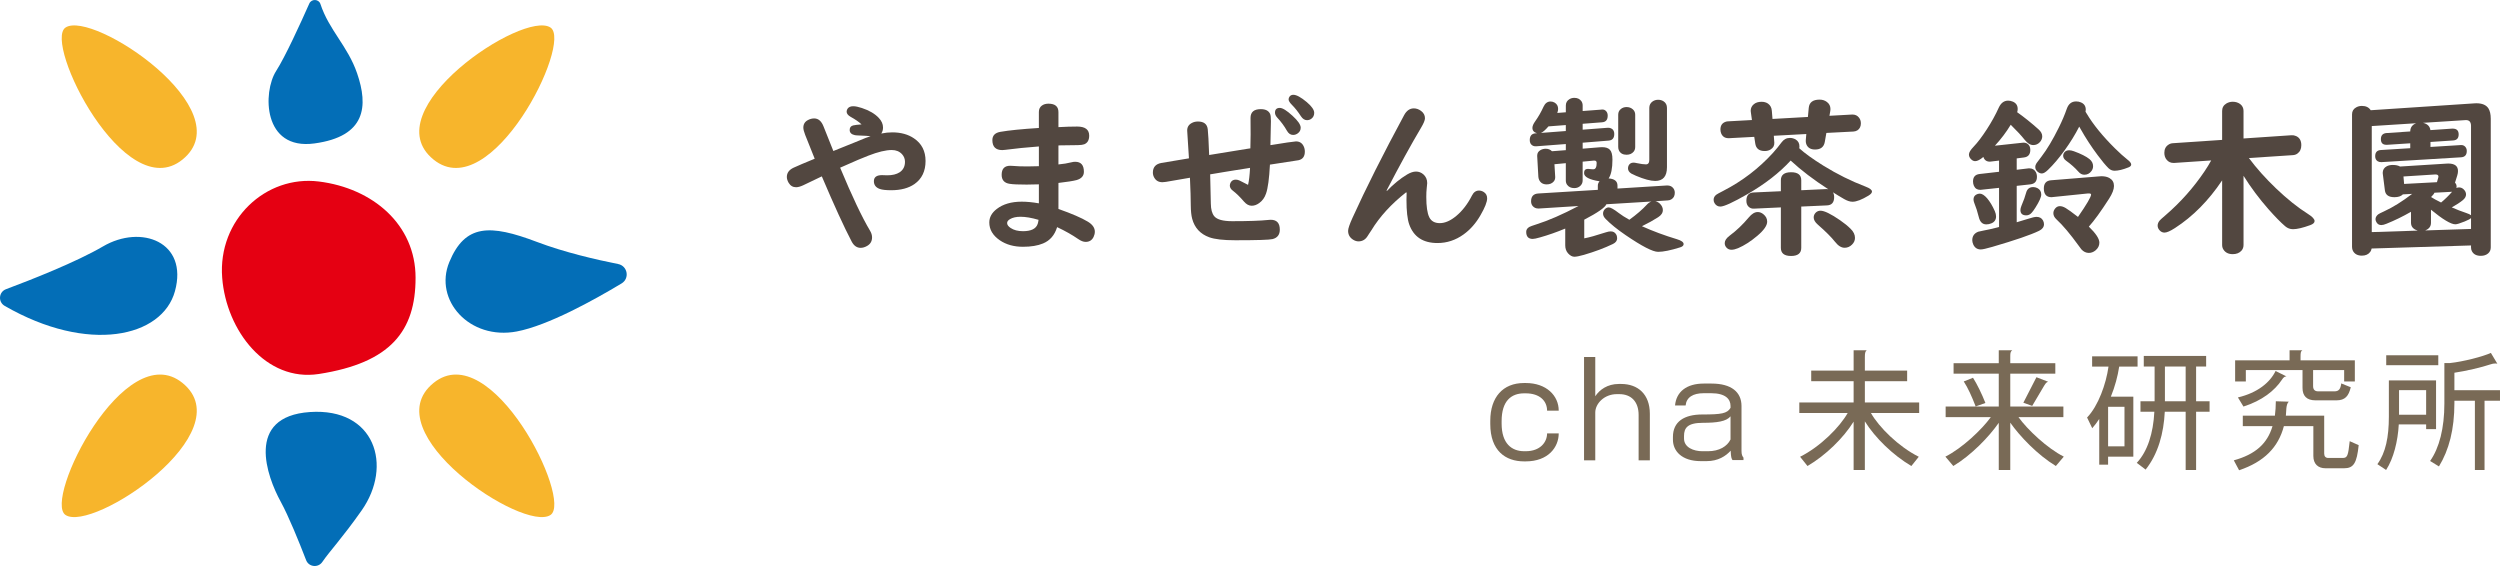
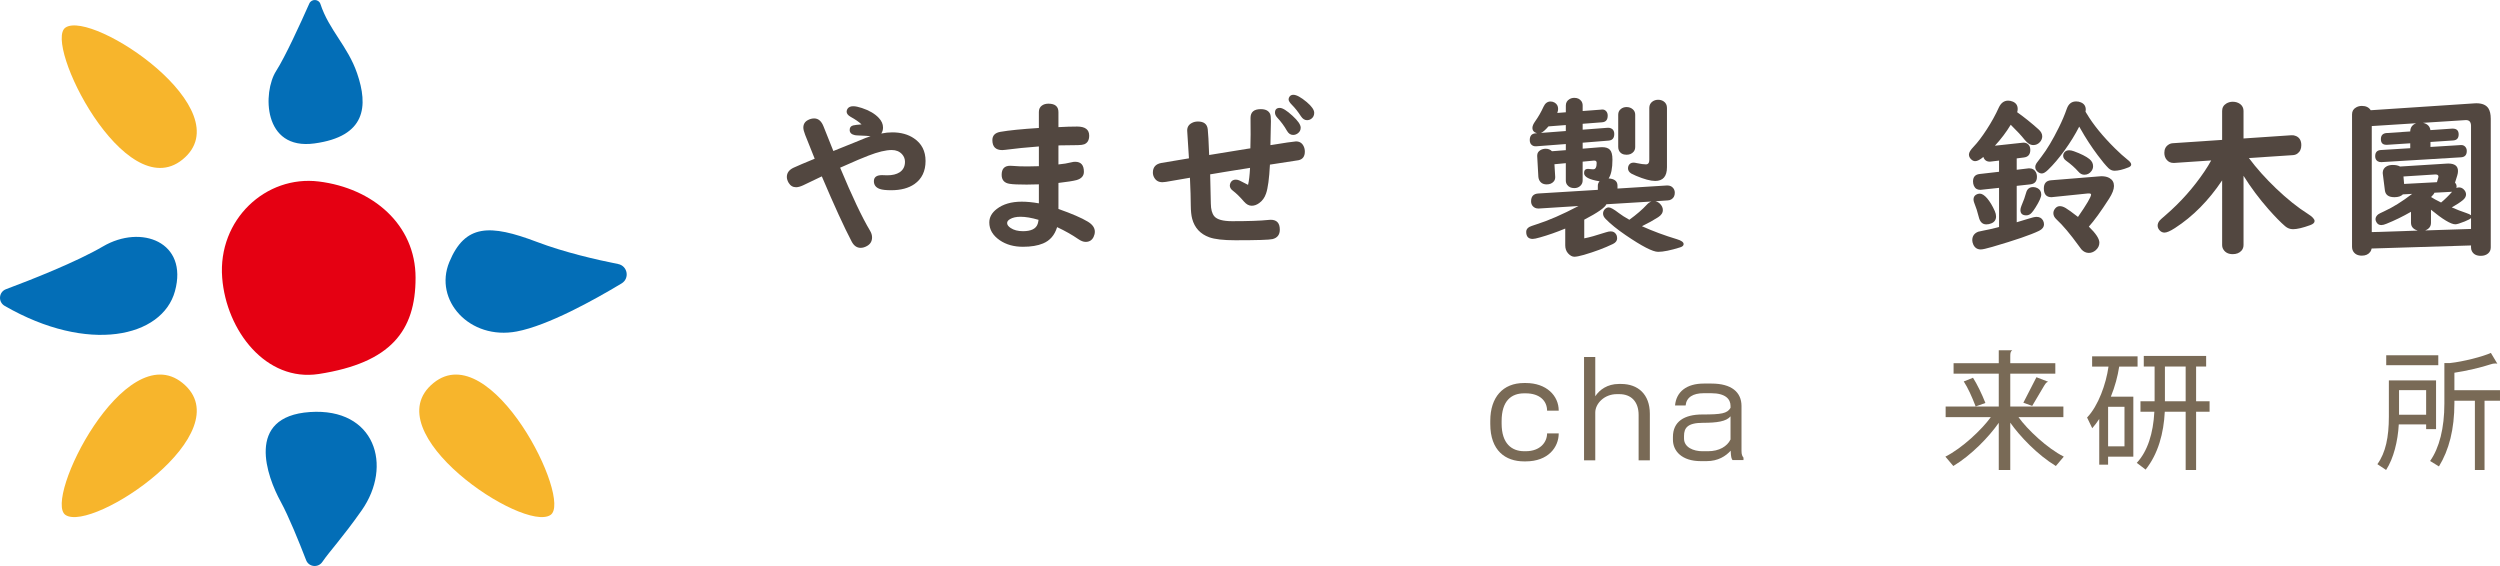
<svg xmlns="http://www.w3.org/2000/svg" version="1.1" id="レイヤー_1" x="0px" y="0px" width="265.016px" height="60px" viewBox="0 0 265.016 60" enable-background="new 0 0 265.016 60" xml:space="preserve">
  <g>
    <g>
      <g>
        <path fill="#E50012" d="M44.053,29.443c0,5.635-2.622,9.016-10.25,10.202c-5.593,0.87-9.816-4.585-10.25-10.202     c-0.477-6.168,4.633-10.9,10.25-10.202C39.523,19.953,44.053,23.809,44.053,29.443z" />
        <path fill="#036EB7" d="M33.968,0.426c-0.179-0.545-0.948-0.573-1.181-0.048c-0.951,2.145-2.555,5.648-3.514,7.145     c-1.43,2.23-1.43,8.426,4.053,7.683c5.483-0.743,5.721-3.965,4.529-7.435C36.863,4.883,34.88,3.197,33.968,0.426z" />
        <path fill="#036EB7" d="M34.169,59.569c-0.444,0.651-1.436,0.545-1.719-0.19c-0.754-1.953-1.853-4.664-2.7-6.21     c-1.43-2.61-3.814-9.016,3.099-9.49c6.913-0.475,8.82,5.694,5.482,10.438C36.277,57.039,34.945,58.432,34.169,59.569z" />
        <path fill="#036EB7" d="M0.493,32.423c-0.718-0.415-0.635-1.475,0.143-1.766c2.641-0.988,7.451-2.877,10.282-4.535     c4.052-2.373,9.058-0.475,7.628,4.745C17.203,35.769,9.342,37.531,0.493,32.423z" />
        <path fill="#036EB7" d="M65.89,30.047c0.88-0.53,0.647-1.857-0.362-2.058c-2.331-0.463-5.706-1.243-8.602-2.341     c-5.006-1.898-7.628-1.898-9.297,2.135c-1.668,4.034,2.146,8.303,7.151,7.355C58.091,34.51,62.968,31.806,65.89,30.047z" />
        <path fill="#F7B52C" d="M6.948,2.918C4.56,4.503,13.226,21.877,19.344,16.916C25.78,11.697,9.809,1.02,6.948,2.918z" />
-         <path fill="#F7B52C" d="M58.355,2.918c2.389,1.585-6.278,18.959-12.396,13.998C39.523,11.697,55.495,1.02,58.355,2.918z" />
        <path fill="#F7B52C" d="M6.948,54.592c-2.389-1.584,6.277-18.959,12.396-13.998C25.78,45.814,9.809,56.49,6.948,54.592z" />
        <path fill="#F7B52C" d="M58.355,54.592c2.389-1.584-6.278-18.959-12.396-13.998C39.523,45.814,55.495,56.49,58.355,54.592z" />
      </g>
    </g>
  </g>
  <g>
    <path fill="#524740" d="M91.33,13.187c-0.27-0.258-0.659-0.527-1.169-0.809c-0.275-0.158-0.413-0.34-0.413-0.545   c0-0.123,0.041-0.237,0.123-0.343c0.123-0.152,0.316-0.229,0.58-0.229c0.229,0,0.53,0.062,0.905,0.185   c0.785,0.258,1.386,0.609,1.802,1.055c0.299,0.316,0.448,0.656,0.448,1.02c0,0.24-0.062,0.451-0.185,0.633   c0.398-0.082,0.785-0.123,1.16-0.123c0.914,0,1.682,0.211,2.303,0.633c0.82,0.551,1.23,1.351,1.23,2.399   c0,1.078-0.39,1.893-1.169,2.443c-0.627,0.439-1.45,0.659-2.47,0.659c-0.551,0-0.952-0.044-1.204-0.132   c-0.422-0.146-0.633-0.422-0.633-0.826c0-0.428,0.287-0.642,0.861-0.642l0.554,0.018c0.545,0,0.981-0.105,1.31-0.316   c0.381-0.252,0.571-0.624,0.571-1.116c0-0.305-0.103-0.571-0.308-0.8c-0.275-0.299-0.639-0.448-1.09-0.448   c-0.633,0-1.462,0.199-2.487,0.598c-0.563,0.211-1.471,0.598-2.725,1.16l-0.264,0.114c1.266,3.035,2.323,5.265,3.173,6.688   c0.141,0.234,0.211,0.469,0.211,0.703c0,0.404-0.176,0.706-0.527,0.905c-0.234,0.135-0.463,0.202-0.686,0.202   c-0.398,0-0.715-0.223-0.949-0.668c-0.791-1.506-1.846-3.809-3.164-6.908l-0.149,0.07c-0.996,0.475-1.608,0.768-1.837,0.879   c-0.299,0.135-0.545,0.202-0.738,0.202c-0.34,0-0.604-0.155-0.791-0.466c-0.129-0.223-0.193-0.431-0.193-0.624   c0-0.434,0.24-0.762,0.721-0.984c0.457-0.211,1.201-0.527,2.232-0.949c-0.404-0.99-0.741-1.834-1.011-2.531   c-0.129-0.334-0.193-0.589-0.193-0.765c0-0.369,0.167-0.639,0.501-0.809c0.211-0.111,0.428-0.167,0.65-0.167   c0.445,0,0.779,0.293,1.002,0.879c0.363,0.932,0.706,1.79,1.028,2.575c0.621-0.252,1.356-0.548,2.206-0.888   c0.299-0.123,0.521-0.214,0.668-0.272c0.369-0.164,0.727-0.299,1.072-0.404c-0.258-0.035-0.586-0.059-0.984-0.07   c-0.375-0.012-0.598-0.026-0.668-0.044c-0.375-0.076-0.563-0.261-0.563-0.554c0-0.264,0.126-0.425,0.378-0.483   C90.626,13.251,90.919,13.216,91.33,13.187z" />
    <path fill="#524740" d="M110.127,13.565v-1.696c0-0.293,0.103-0.516,0.308-0.668c0.188-0.141,0.422-0.211,0.703-0.211   c0.709,0,1.063,0.299,1.063,0.896v1.591c0.727-0.041,1.389-0.062,1.986-0.062c0.85,0,1.274,0.322,1.274,0.967   c0,0.469-0.176,0.773-0.527,0.914c-0.141,0.053-0.357,0.082-0.65,0.088c-0.545,0.006-1.172,0.015-1.881,0.026l-0.202,0.009v2.013   c0.51-0.047,0.973-0.123,1.389-0.229c0.129-0.035,0.258-0.053,0.387-0.053c0.615,0,0.923,0.352,0.923,1.055   c0,0.445-0.264,0.741-0.791,0.888c-0.357,0.094-0.993,0.193-1.907,0.299v2.76c1.418,0.498,2.461,0.949,3.129,1.354   c0.486,0.299,0.729,0.65,0.729,1.055c0,0.182-0.044,0.366-0.132,0.554c-0.17,0.352-0.451,0.527-0.844,0.527   c-0.234,0-0.495-0.1-0.782-0.299c-0.645-0.445-1.392-0.867-2.241-1.266c-0.258,0.85-0.756,1.427-1.494,1.731   c-0.557,0.234-1.266,0.352-2.127,0.352c-0.967,0-1.787-0.231-2.461-0.694c-0.738-0.51-1.107-1.137-1.107-1.881   c0-0.551,0.264-1.028,0.791-1.433c0.668-0.516,1.55-0.773,2.646-0.773c0.545,0,1.151,0.059,1.819,0.176v-2.013   c-0.486,0.018-0.92,0.026-1.301,0.026c-0.861,0-1.456-0.026-1.784-0.079c-0.574-0.082-0.861-0.401-0.861-0.958   c0-0.639,0.302-0.958,0.905-0.958c0.07,0,0.182,0.006,0.334,0.018c0.375,0.035,0.876,0.053,1.503,0.053   c0.375,0,0.776-0.009,1.204-0.026v-2.092c-1.324,0.1-2.517,0.22-3.577,0.36c-0.117,0.018-0.217,0.026-0.299,0.026   c-0.703,0-1.055-0.352-1.055-1.055c0-0.486,0.281-0.779,0.844-0.879C106.931,13.82,108.293,13.682,110.127,13.565z M110.092,23.303   c-0.744-0.217-1.38-0.325-1.907-0.325c-0.469,0-0.844,0.085-1.125,0.255c-0.199,0.117-0.299,0.255-0.299,0.413   c0,0.182,0.123,0.354,0.369,0.519c0.34,0.229,0.776,0.343,1.31,0.343c0.873,0,1.395-0.261,1.564-0.782   C110.04,23.62,110.069,23.479,110.092,23.303z" />
    <path fill="#524740" d="M132.547,15.727c0.018-0.598,0.026-1.081,0.026-1.45l-0.009-1.775c0-0.621,0.363-0.932,1.09-0.932   c0.498,0,0.826,0.167,0.984,0.501c0.059,0.129,0.088,0.384,0.088,0.765c0,0.498-0.018,1.348-0.053,2.549l0.185-0.026l1.617-0.255   c0.521-0.076,0.823-0.114,0.905-0.114c0.375,0,0.645,0.167,0.809,0.501c0.088,0.176,0.132,0.369,0.132,0.58   c0,0.51-0.223,0.814-0.668,0.914c-0.111,0.023-1.025,0.164-2.742,0.422l-0.29,0.044c-0.076,1.477-0.214,2.499-0.413,3.067   c-0.146,0.434-0.39,0.771-0.729,1.011c-0.258,0.188-0.521,0.281-0.791,0.281c-0.293,0-0.565-0.146-0.817-0.439   c-0.422-0.492-0.817-0.879-1.187-1.16c-0.211-0.158-0.316-0.34-0.316-0.545c0-0.111,0.032-0.223,0.097-0.334   c0.111-0.193,0.29-0.29,0.536-0.29c0.135,0,0.27,0.032,0.404,0.097c0.094,0.047,0.393,0.199,0.896,0.457   c0.1-0.404,0.17-1.005,0.211-1.802l-0.316,0.053l-1.178,0.185l-1.195,0.193l-1.204,0.202l-0.334,0.053   c0.041,1.576,0.064,2.607,0.07,3.094c0.006,0.621,0.129,1.072,0.369,1.354c0.293,0.346,0.923,0.519,1.89,0.519   c1.723,0,3-0.044,3.832-0.132c0.111-0.012,0.196-0.018,0.255-0.018c0.645,0,0.967,0.349,0.967,1.046   c0,0.539-0.258,0.873-0.773,1.002c-0.328,0.082-1.644,0.123-3.946,0.123c-1.26,0-2.18-0.105-2.76-0.316   c-0.949-0.346-1.553-0.999-1.811-1.96c-0.094-0.352-0.144-0.826-0.149-1.424c0-0.662-0.029-1.638-0.088-2.927   c-0.498,0.082-1.348,0.229-2.549,0.439c-0.152,0.023-0.275,0.035-0.369,0.035c-0.398,0-0.688-0.164-0.87-0.492   c-0.094-0.164-0.141-0.34-0.141-0.527c0-0.568,0.296-0.908,0.888-1.02c0.346-0.064,1.324-0.229,2.936-0.492   c-0.053-0.955-0.111-1.881-0.176-2.777c-0.006-0.076-0.009-0.138-0.009-0.185c0-0.369,0.179-0.639,0.536-0.809   c0.176-0.088,0.378-0.132,0.606-0.132c0.627,0,0.973,0.272,1.037,0.817c0.047,0.398,0.097,1.31,0.149,2.733   c1.102-0.188,2.452-0.407,4.052-0.659L132.547,15.727z M135.667,11.438c0.293,0,0.741,0.278,1.345,0.835   c0.58,0.527,0.87,0.949,0.87,1.266c0,0.246-0.1,0.442-0.299,0.589c-0.152,0.117-0.322,0.176-0.51,0.176   c-0.27,0-0.489-0.152-0.659-0.457c-0.27-0.48-0.609-0.94-1.02-1.38c-0.158-0.176-0.237-0.349-0.237-0.519   C135.157,11.608,135.327,11.438,135.667,11.438z M137.1,10.049c0.334,0,0.809,0.258,1.424,0.773   c0.527,0.445,0.791,0.826,0.791,1.143c0,0.27-0.105,0.48-0.316,0.633c-0.135,0.094-0.284,0.141-0.448,0.141   c-0.246,0-0.46-0.138-0.642-0.413c-0.305-0.475-0.627-0.882-0.967-1.222c-0.229-0.229-0.343-0.422-0.343-0.58   c0-0.094,0.035-0.19,0.105-0.29C136.798,10.111,136.93,10.049,137.1,10.049z" />
-     <path fill="#524740" d="M149.06,20.385c-1.576,1.236-2.81,2.587-3.7,4.052c-0.023,0.035-0.094,0.141-0.211,0.316   c-0.053,0.07-0.105,0.152-0.158,0.246c-0.234,0.393-0.563,0.589-0.984,0.589c-0.193,0-0.387-0.062-0.58-0.185   c-0.346-0.223-0.519-0.533-0.519-0.932c0-0.234,0.155-0.694,0.466-1.38c1.412-3.111,3.237-6.741,5.476-10.89   c0.258-0.475,0.601-0.712,1.028-0.712c0.264,0,0.516,0.088,0.756,0.264c0.281,0.205,0.422,0.466,0.422,0.782   c0,0.211-0.141,0.551-0.422,1.02c-1.025,1.723-2.241,3.935-3.647,6.636l0.035,0.053c0.697-0.727,1.412-1.31,2.145-1.749   c0.346-0.205,0.659-0.308,0.94-0.308c0.287,0,0.545,0.097,0.773,0.29c0.275,0.24,0.413,0.551,0.413,0.932   c0,0.111-0.018,0.296-0.053,0.554c-0.029,0.252-0.044,0.554-0.044,0.905c0,1.014,0.105,1.734,0.316,2.162   c0.205,0.416,0.577,0.624,1.116,0.624c0.557,0,1.143-0.258,1.758-0.773c0.65-0.545,1.201-1.263,1.652-2.153   c0.176-0.352,0.425-0.527,0.747-0.527c0.176,0,0.346,0.053,0.51,0.158c0.234,0.152,0.352,0.375,0.352,0.668   c0,0.381-0.234,0.976-0.703,1.784c-0.486,0.85-1.084,1.529-1.793,2.039c-0.844,0.609-1.767,0.914-2.769,0.914   c-1.529,0-2.528-0.659-2.997-1.978c-0.193-0.551-0.29-1.418-0.29-2.602c0-0.223,0.006-0.472,0.018-0.747L149.06,20.385z" />
    <path fill="#524740" d="M174.055,23.98c1.154,0.521,2.393,0.981,3.717,1.38c0.469,0.141,0.703,0.313,0.703,0.519   c0,0.152-0.123,0.267-0.369,0.343c-1.008,0.316-1.787,0.475-2.338,0.475c-0.563,0-1.711-0.592-3.445-1.775   c-0.885-0.604-1.588-1.172-2.109-1.705c-0.188-0.188-0.281-0.378-0.281-0.571c0-0.199,0.074-0.366,0.221-0.501   c0.117-0.105,0.246-0.158,0.387-0.158c0.193,0,0.547,0.199,1.063,0.598c0.281,0.217,0.654,0.454,1.117,0.712   c0.768-0.557,1.389-1.093,1.863-1.608c0.135-0.152,0.293-0.261,0.475-0.325l-4.773,0.29c-0.141,0.346-0.922,0.891-2.346,1.635   v1.978c0.492-0.088,1.25-0.299,2.275-0.633c0.211-0.07,0.387-0.105,0.527-0.105c0.258,0,0.449,0.103,0.572,0.308   c0.076,0.123,0.113,0.264,0.113,0.422c0,0.258-0.148,0.46-0.447,0.606c-0.902,0.434-1.926,0.817-3.068,1.151   c-0.475,0.135-0.814,0.202-1.02,0.202c-0.229,0-0.453-0.123-0.676-0.369c-0.193-0.223-0.291-0.504-0.291-0.844v-1.775   c-0.914,0.381-1.799,0.691-2.654,0.932c-0.381,0.111-0.645,0.167-0.791,0.167c-0.463,0-0.693-0.252-0.693-0.756   c0-0.217,0.113-0.39,0.342-0.519c0.082-0.047,0.332-0.138,0.748-0.272c1.266-0.398,2.75-1.046,4.455-1.942l-4.174,0.264   c-0.041,0-0.074,0-0.098,0c-0.234,0-0.428-0.085-0.58-0.255c-0.117-0.135-0.176-0.305-0.176-0.51c0-0.516,0.252-0.791,0.756-0.826   l6.32-0.387v-0.439c0-0.176,0.061-0.331,0.184-0.466c-1.096-0.176-1.643-0.466-1.643-0.87c0-0.299,0.137-0.448,0.412-0.448   c0.035,0,0.158,0.012,0.369,0.035c0.076,0.006,0.145,0.009,0.203,0.009c0.234,0,0.352-0.226,0.352-0.677   c0-0.164-0.082-0.246-0.246-0.246c-0.023,0-0.039,0-0.045,0l-1.195,0.114v1.995c0,0.217-0.076,0.401-0.229,0.554   c-0.17,0.17-0.389,0.255-0.658,0.255c-0.34,0-0.596-0.12-0.766-0.36c-0.088-0.129-0.131-0.278-0.131-0.448v-1.837l-1.205,0.114   l0.08,1.345v0.053c-0.006,0.176-0.059,0.319-0.158,0.431c-0.176,0.205-0.422,0.308-0.738,0.308c-0.393,0-0.662-0.161-0.809-0.483   c-0.041-0.094-0.068-0.196-0.08-0.308l-0.123-2.197c0-0.018,0-0.041,0-0.07c0-0.252,0.117-0.445,0.352-0.58   c0.17-0.094,0.355-0.141,0.555-0.141c0.264,0,0.482,0.088,0.658,0.264l1.469-0.114V15.27l-3.121,0.237   c-0.17,0.012-0.311-0.018-0.422-0.088c-0.188-0.117-0.281-0.305-0.281-0.563c0-0.445,0.199-0.686,0.598-0.721l0.176-0.009   c-0.328-0.094-0.492-0.284-0.492-0.571c0-0.193,0.1-0.428,0.299-0.703c0.334-0.469,0.627-0.981,0.879-1.538   c0.17-0.369,0.42-0.554,0.748-0.554c0.146,0,0.287,0.038,0.422,0.114c0.252,0.146,0.377,0.372,0.377,0.677   c0,0.123-0.029,0.264-0.088,0.422l0.906-0.07v-0.712c0-0.305,0.131-0.533,0.395-0.686c0.152-0.088,0.322-0.132,0.51-0.132   c0.328,0,0.578,0.12,0.748,0.36c0.088,0.129,0.131,0.281,0.131,0.457v0.58l1.969-0.149l0.063-0.009   c0.199-0.018,0.359,0.05,0.482,0.202c0.094,0.117,0.141,0.267,0.141,0.448c0,0.439-0.199,0.674-0.598,0.703l-2.057,0.158v0.624   l2.654-0.202c0.17-0.012,0.328,0.032,0.475,0.132c0.146,0.111,0.221,0.287,0.221,0.527c0,0.439-0.203,0.674-0.607,0.703   l-2.742,0.22v0.633l1.838-0.149c0.1-0.006,0.176-0.009,0.229-0.009c0.375,0,0.646,0.091,0.816,0.272   c0.182,0.188,0.273,0.533,0.273,1.037c0,0.943-0.135,1.611-0.404,2.004c0.627,0.041,0.939,0.296,0.939,0.765v0.308l5.221-0.325   c0.018,0,0.041,0,0.07,0c0.252,0,0.451,0.085,0.598,0.255c0.123,0.141,0.186,0.313,0.186,0.519c0,0.316-0.121,0.548-0.361,0.694   c-0.111,0.07-0.236,0.108-0.377,0.114l-1.311,0.088c0.188,0.047,0.35,0.138,0.484,0.272c0.199,0.205,0.299,0.425,0.299,0.659   c0,0.299-0.168,0.554-0.502,0.765C175.287,23.341,174.717,23.658,174.055,23.98z M164.148,13.398   c-0.328,0.381-0.594,0.612-0.799,0.694l2.637-0.202v-0.633L164.148,13.398z M173.342,12.159v3.419c0,0.199-0.055,0.366-0.166,0.501   c-0.182,0.217-0.432,0.325-0.748,0.325c-0.381,0-0.646-0.144-0.799-0.431c-0.059-0.111-0.088-0.243-0.088-0.396v-3.419   c0-0.264,0.102-0.472,0.307-0.624c0.164-0.123,0.357-0.185,0.58-0.185c0.264,0,0.486,0.082,0.668,0.246   C173.26,11.743,173.342,11.93,173.342,12.159z M176.709,11.438v6.284c0,0.973-0.416,1.459-1.248,1.459   c-0.492,0-1.17-0.182-2.031-0.545c-0.229-0.1-0.395-0.179-0.5-0.237c-0.234-0.146-0.352-0.331-0.352-0.554   c0-0.1,0.02-0.196,0.061-0.29c0.105-0.211,0.281-0.316,0.527-0.316c0.082,0,0.199,0.018,0.352,0.053   c0.416,0.088,0.736,0.132,0.959,0.132c0.24,0,0.359-0.158,0.359-0.475v-5.511c0-0.293,0.117-0.521,0.352-0.686   c0.17-0.117,0.367-0.176,0.59-0.176c0.211,0,0.398,0.053,0.563,0.158C176.586,10.893,176.709,11.127,176.709,11.438z" />
-     <path fill="#524740" d="M190.945,21.897v4.377c0,0.574-0.361,0.861-1.082,0.861s-1.08-0.287-1.08-0.861v-4.289l-2.83,0.132h-0.035   c-0.211,0.012-0.393-0.053-0.545-0.193c-0.164-0.152-0.246-0.366-0.246-0.642c0-0.563,0.252-0.855,0.756-0.879l2.9-0.132v-1.16   c0-0.568,0.363-0.853,1.09-0.853c0.715,0,1.072,0.284,1.072,0.853v1.055l2.645-0.123c0.018,0,0.033,0,0.045,0   c0.041,0,0.1,0.006,0.176,0.018c-1.547-0.996-2.877-2.01-3.99-3.041c-1.201,1.307-2.729,2.493-4.58,3.56   c-1.529,0.879-2.486,1.318-2.873,1.318c-0.27,0-0.479-0.126-0.625-0.378c-0.059-0.105-0.088-0.22-0.088-0.343   c0-0.211,0.094-0.39,0.281-0.536c0.053-0.047,0.303-0.185,0.748-0.413c2.016-1.037,3.775-2.385,5.281-4.043   c0.316-0.352,0.613-0.715,0.889-1.09c0.234-0.316,0.529-0.475,0.887-0.475c0.217,0,0.422,0.056,0.615,0.167   c0.264,0.164,0.396,0.41,0.396,0.738c0,0.053-0.006,0.117-0.018,0.193c0.586,0.533,1.443,1.151,2.574,1.854   c1.441,0.891,2.93,1.629,4.465,2.215c0.445,0.17,0.668,0.343,0.668,0.519c0,0.135-0.117,0.275-0.352,0.422   c-0.721,0.439-1.291,0.659-1.713,0.659c-0.258,0-0.551-0.094-0.879-0.281c-0.381-0.217-0.777-0.457-1.188-0.721   c0.082,0.146,0.123,0.316,0.123,0.51c0,0.563-0.252,0.855-0.756,0.879L190.945,21.897z M193.607,14.092l-0.166,0.949   c-0.094,0.539-0.438,0.809-1.029,0.809c-0.439,0-0.738-0.161-0.896-0.483c-0.076-0.158-0.105-0.34-0.088-0.545l0.053-0.615   l-3.445,0.185l0.045,0.633l0.008,0.088c0.018,0.305-0.107,0.545-0.377,0.721c-0.176,0.117-0.391,0.176-0.643,0.176   c-0.592,0-0.926-0.27-1.002-0.809l-0.105-0.694l-2.654,0.141c-0.029,0-0.055,0-0.078,0c-0.381,0-0.643-0.176-0.783-0.527   c-0.047-0.129-0.07-0.261-0.07-0.396c0-0.393,0.162-0.656,0.484-0.791c0.094-0.041,0.189-0.064,0.289-0.07l2.566-0.141   l-0.113-0.817c-0.012-0.059-0.018-0.111-0.018-0.158c0-0.287,0.111-0.521,0.334-0.703c0.205-0.17,0.477-0.255,0.816-0.255   c0.27,0,0.498,0.064,0.686,0.193c0.246,0.176,0.381,0.431,0.404,0.765l0.07,0.861l3.754-0.211l0.088-0.958   c0.053-0.586,0.436-0.879,1.15-0.879c0.299,0,0.557,0.082,0.773,0.246c0.252,0.188,0.379,0.439,0.379,0.756   c0,0.07-0.006,0.138-0.018,0.202l-0.088,0.51l2.391-0.132c0.018,0,0.037,0,0.061,0c0.281,0,0.508,0.108,0.678,0.325   c0.135,0.17,0.201,0.372,0.201,0.606c0,0.328-0.119,0.574-0.359,0.738c-0.123,0.076-0.262,0.12-0.414,0.132L193.607,14.092z    M186.33,22.477c0.211,0,0.41,0.076,0.598,0.229c0.27,0.217,0.404,0.48,0.404,0.791c0,0.41-0.346,0.908-1.037,1.494   c-0.697,0.592-1.379,1.031-2.047,1.318c-0.27,0.111-0.504,0.167-0.703,0.167s-0.367-0.067-0.502-0.202   c-0.141-0.141-0.211-0.308-0.211-0.501c0-0.264,0.17-0.524,0.51-0.782c0.721-0.533,1.4-1.181,2.039-1.942   C185.697,22.667,186.014,22.477,186.33,22.477z M192.984,22.336c0.404,0,1.092,0.334,2.064,1.002   c0.445,0.305,0.824,0.612,1.135,0.923c0.305,0.299,0.457,0.618,0.457,0.958c0,0.27-0.105,0.507-0.316,0.712   c-0.223,0.223-0.484,0.334-0.783,0.334c-0.346,0-0.682-0.208-1.01-0.624c-0.381-0.486-0.994-1.099-1.838-1.837   c-0.287-0.252-0.43-0.504-0.43-0.756c0-0.205,0.082-0.384,0.246-0.536C192.645,22.395,192.803,22.336,192.984,22.336z" />
    <path fill="#524740" d="M211.473,15.446l2.927-0.316c0.199-0.023,0.366,0.009,0.501,0.097c0.217,0.135,0.325,0.354,0.325,0.659   c0,0.486-0.229,0.756-0.686,0.809l-0.756,0.097v1.204l1.257-0.149c0.018,0,0.05,0,0.097,0c0.299,0,0.521,0.129,0.668,0.387   c0.082,0.146,0.123,0.316,0.123,0.51c0,0.48-0.234,0.747-0.703,0.8l-1.441,0.158v3.858c0.475-0.141,0.87-0.261,1.187-0.36   c0.439-0.141,0.741-0.211,0.905-0.211c0.322,0,0.554,0.126,0.694,0.378c0.07,0.129,0.105,0.261,0.105,0.396   c0,0.299-0.173,0.533-0.519,0.703c-0.896,0.434-2.552,1.002-4.966,1.705c-0.627,0.182-1.031,0.272-1.213,0.272   c-0.375,0-0.642-0.176-0.8-0.527c-0.07-0.164-0.105-0.313-0.105-0.448c0-0.439,0.211-0.741,0.633-0.905   c0.07-0.023,0.258-0.064,0.563-0.123c0.369-0.064,0.853-0.173,1.45-0.325l0.193-0.053v-4.148l-1.89,0.202   c-0.035,0.006-0.07,0.009-0.105,0.009c-0.316,0-0.539-0.141-0.668-0.422c-0.064-0.141-0.097-0.296-0.097-0.466   c0-0.475,0.231-0.738,0.694-0.791l2.065-0.237v-1.187l-0.879,0.105c-0.029,0.006-0.062,0.009-0.097,0.009   c-0.352,0-0.58-0.167-0.686-0.501c-0.352,0.299-0.642,0.448-0.87,0.448c-0.164,0-0.316-0.076-0.457-0.229   c-0.135-0.135-0.202-0.296-0.202-0.483c0-0.205,0.167-0.48,0.501-0.826c0.416-0.434,0.879-1.043,1.389-1.828   c0.516-0.797,0.94-1.567,1.274-2.312c0.229-0.492,0.56-0.738,0.993-0.738c0.164,0,0.328,0.035,0.492,0.105   c0.346,0.146,0.519,0.407,0.519,0.782c0,0.1-0.018,0.214-0.053,0.343c0.732,0.516,1.485,1.119,2.259,1.811   c0.264,0.234,0.396,0.483,0.396,0.747c0,0.223-0.085,0.428-0.255,0.615c-0.188,0.205-0.419,0.308-0.694,0.308   c-0.316,0-0.624-0.19-0.923-0.571c-0.334-0.422-0.823-0.949-1.468-1.582C212.677,14.007,212.117,14.749,211.473,15.446z    M209.864,20.526c0.234,0,0.495,0.164,0.782,0.492c0.299,0.352,0.571,0.806,0.817,1.362c0.088,0.205,0.132,0.393,0.132,0.563   c0,0.357-0.17,0.604-0.51,0.738c-0.164,0.07-0.34,0.105-0.527,0.105c-0.41,0-0.677-0.267-0.8-0.8   c-0.123-0.51-0.284-1.011-0.483-1.503c-0.047-0.123-0.07-0.237-0.07-0.343c0-0.223,0.091-0.39,0.272-0.501   C209.601,20.564,209.729,20.526,209.864,20.526z M215.533,19.832c0.152,0,0.299,0.035,0.439,0.105   c0.275,0.141,0.413,0.369,0.413,0.686c0,0.27-0.199,0.721-0.598,1.354c-0.158,0.252-0.29,0.437-0.396,0.554   c-0.17,0.199-0.366,0.299-0.589,0.299c-0.416,0-0.624-0.19-0.624-0.571c0-0.117,0.035-0.264,0.105-0.439   c0.234-0.545,0.401-1.011,0.501-1.397C214.892,20.028,215.141,19.832,215.533,19.832z M221.079,11.842   c0.041,0.064,0.082,0.132,0.123,0.202c0.691,1.16,1.69,2.388,2.997,3.683c0.492,0.486,0.932,0.882,1.318,1.187   c0.27,0.205,0.404,0.381,0.404,0.527c0,0.123-0.094,0.223-0.281,0.299c-0.598,0.24-1.093,0.36-1.485,0.36   c-0.234,0-0.445-0.088-0.633-0.264c-0.316-0.311-0.7-0.771-1.151-1.38c-0.68-0.908-1.292-1.849-1.837-2.821l-0.123-0.211   c-0.428,0.838-0.943,1.674-1.547,2.51c-0.604,0.834-1.192,1.527-1.767,2.078c-0.258,0.252-0.475,0.378-0.65,0.378   c-0.164,0-0.322-0.07-0.475-0.211c-0.146-0.141-0.22-0.296-0.22-0.466c0-0.141,0.044-0.278,0.132-0.413   c0.029-0.047,0.208-0.284,0.536-0.712c0.58-0.756,1.187-1.772,1.819-3.05c0.346-0.691,0.63-1.359,0.853-2.004   c0.182-0.521,0.513-0.782,0.993-0.782c0.182,0,0.346,0.032,0.492,0.097c0.352,0.141,0.527,0.401,0.527,0.782   C221.105,11.684,221.097,11.754,221.079,11.842z M221.431,24.024c0.744,0.721,1.116,1.286,1.116,1.696   c0,0.322-0.138,0.598-0.413,0.826c-0.217,0.176-0.451,0.264-0.703,0.264c-0.299,0-0.563-0.126-0.791-0.378   c-0.041-0.041-0.135-0.167-0.281-0.378c-0.902-1.248-1.69-2.183-2.364-2.804c-0.217-0.199-0.325-0.416-0.325-0.65   c0-0.176,0.064-0.343,0.193-0.501c0.135-0.164,0.302-0.246,0.501-0.246c0.182,0,0.387,0.067,0.615,0.202   c0.24,0.141,0.674,0.454,1.301,0.94c0.926-1.336,1.389-2.127,1.389-2.373c0-0.076-0.073-0.114-0.22-0.114c-0.059,0-0.1,0-0.123,0   l-3.691,0.378c-0.094,0.012-0.146,0.018-0.158,0.018c-0.545,0-0.817-0.308-0.817-0.923c0-0.539,0.252-0.829,0.756-0.87l5.098-0.413   c0.111-0.012,0.193-0.018,0.246-0.018c0.357,0,0.647,0.067,0.87,0.202c0.311,0.182,0.466,0.46,0.466,0.835   c0,0.357-0.173,0.806-0.519,1.345C222.708,22.416,221.993,23.403,221.431,24.024z M219.348,15.929c0.141,0,0.308,0.035,0.501,0.105   c0.744,0.27,1.292,0.545,1.644,0.826c0.258,0.211,0.387,0.463,0.387,0.756c0,0.193-0.059,0.366-0.176,0.519   c-0.188,0.258-0.439,0.387-0.756,0.387c-0.234,0-0.445-0.111-0.633-0.334c-0.352-0.398-0.782-0.782-1.292-1.151   c-0.211-0.152-0.316-0.331-0.316-0.536c0-0.123,0.041-0.237,0.123-0.343C218.946,16.005,219.119,15.929,219.348,15.929z" />
    <path fill="#524740" d="M237.829,18.636v7.33c0,0.234-0.07,0.434-0.211,0.598c-0.223,0.252-0.533,0.378-0.932,0.378   c-0.451,0-0.779-0.161-0.984-0.483c-0.094-0.141-0.141-0.305-0.141-0.492V19.12c-1.436,2.145-3.103,3.829-5.001,5.054   c-0.498,0.322-0.867,0.483-1.107,0.483c-0.199,0-0.369-0.076-0.51-0.229c-0.146-0.152-0.22-0.322-0.22-0.51   c0-0.199,0.079-0.387,0.237-0.563c0.035-0.047,0.24-0.231,0.615-0.554c1.582-1.365,2.956-2.912,4.122-4.641   c0.258-0.381,0.492-0.765,0.703-1.151l-3.92,0.264c-0.023,0-0.047,0-0.07,0c-0.293,0-0.53-0.105-0.712-0.316   c-0.176-0.199-0.264-0.451-0.264-0.756c0-0.393,0.149-0.683,0.448-0.87c0.129-0.088,0.281-0.138,0.457-0.149l5.221-0.352v-3.067   c0-0.346,0.149-0.609,0.448-0.791c0.205-0.123,0.431-0.185,0.677-0.185c0.305,0,0.568,0.082,0.791,0.246   c0.234,0.182,0.352,0.425,0.352,0.729v2.918l5.08-0.343c0.17-0.012,0.334,0.018,0.492,0.088c0.369,0.164,0.554,0.486,0.554,0.967   c0,0.398-0.141,0.697-0.422,0.896c-0.135,0.094-0.29,0.146-0.466,0.158l-4.667,0.308c0.785,1.061,1.743,2.133,2.874,3.217   c1.178,1.125,2.306,2.027,3.384,2.707c0.469,0.293,0.703,0.545,0.703,0.756c0,0.176-0.152,0.319-0.457,0.431   c-0.791,0.287-1.4,0.431-1.828,0.431c-0.311,0-0.586-0.103-0.826-0.308c-0.48-0.41-1.075-1.017-1.784-1.819   C239.476,21.044,238.597,19.867,237.829,18.636z" />
    <path fill="#524740" d="M261.945,26.019l-10.539,0.325c-0.023,0.135-0.07,0.252-0.141,0.352c-0.199,0.27-0.494,0.404-0.887,0.404   c-0.451,0-0.768-0.167-0.949-0.501c-0.064-0.123-0.098-0.261-0.098-0.413V12.124c0-0.334,0.145-0.58,0.432-0.738   c0.182-0.105,0.387-0.158,0.615-0.158c0.428,0,0.738,0.152,0.932,0.457l10.994-0.729c0.082-0.006,0.15-0.009,0.203-0.009   c0.621,0,1.049,0.182,1.283,0.545c0.164,0.264,0.246,0.63,0.246,1.099v13.632c0,0.27-0.094,0.483-0.281,0.642   c-0.199,0.17-0.457,0.255-0.773,0.255c-0.463,0-0.779-0.167-0.949-0.501c-0.059-0.111-0.088-0.243-0.088-0.396V26.019z    M255.705,20.552l-0.984,0.053c-0.193,0.199-0.492,0.299-0.896,0.299c-0.615,0-0.953-0.243-1.012-0.729l-0.219-1.731   c-0.006-0.047-0.01-0.088-0.01-0.123c0-0.316,0.146-0.551,0.439-0.703c0.176-0.088,0.385-0.132,0.625-0.132   c0.322,0,0.58,0.056,0.773,0.167l4.912-0.308c0.088-0.006,0.152-0.009,0.193-0.009c0.691,0,1.037,0.264,1.037,0.791   c0,0.152-0.025,0.311-0.078,0.475l-0.238,0.765c0.111,0.111,0.168,0.246,0.168,0.404c0,0.041-0.006,0.094-0.018,0.158   c0.094-0.041,0.184-0.062,0.271-0.062c0.182,0,0.344,0.064,0.484,0.193c0.176,0.164,0.264,0.349,0.264,0.554   c0,0.211-0.111,0.41-0.334,0.598c-0.281,0.234-0.674,0.492-1.178,0.773c0.516,0.229,1.021,0.425,1.52,0.589   c0.252,0.082,0.426,0.164,0.52,0.246v-9.475c0-0.41-0.18-0.615-0.537-0.615c-0.035,0-0.084,0.003-0.148,0.009l-4.404,0.281   c0.469,0.111,0.73,0.369,0.783,0.773l2.293-0.158c0.012,0,0.035,0,0.07,0c0.422,0,0.633,0.205,0.633,0.615   c0,0.404-0.199,0.618-0.598,0.642l-2.391,0.158v0.527l3.129-0.193l0.07-0.009c0.275-0.018,0.473,0.094,0.59,0.334   c0.041,0.088,0.061,0.185,0.061,0.29c0,0.428-0.205,0.653-0.615,0.677l-8.41,0.51h-0.045c-0.135,0.006-0.258-0.023-0.369-0.088   c-0.182-0.111-0.271-0.29-0.271-0.536c0-0.416,0.201-0.636,0.605-0.659l3.111-0.193v-0.519l-2.443,0.158c-0.035,0-0.064,0-0.088,0   c-0.387,0-0.58-0.199-0.58-0.598c0-0.404,0.205-0.621,0.615-0.65l2.496-0.167c0.006-0.422,0.215-0.712,0.625-0.87l-4.703,0.299   v11.241l4.879-0.158c-0.48-0.141-0.721-0.419-0.721-0.835v-1.16c-0.867,0.498-1.732,0.92-2.594,1.266   c-0.223,0.094-0.406,0.141-0.553,0.141c-0.217,0-0.381-0.088-0.492-0.264c-0.082-0.117-0.123-0.234-0.123-0.352   c0-0.188,0.09-0.357,0.271-0.51c0.082-0.064,0.293-0.173,0.633-0.325C253.656,21.979,254.65,21.361,255.705,20.552z    M258.332,19.313l0.141-0.492c0.012-0.041,0.018-0.076,0.018-0.105c0-0.164-0.125-0.237-0.377-0.22l-3.332,0.211l0.07,0.791   L258.332,19.313z M261.945,23.119c-0.094,0.094-0.32,0.214-0.678,0.36c-0.492,0.199-0.82,0.299-0.984,0.299   c-0.469,0-1.33-0.516-2.584-1.547v1.38c0,0.393-0.207,0.665-0.623,0.817l4.869-0.158V23.119z M258.068,20.429   c-0.047,0.117-0.166,0.27-0.359,0.457c0.252,0.164,0.564,0.337,0.939,0.519c0.041,0.018,0.082,0.038,0.123,0.062   c0.398-0.328,0.789-0.709,1.17-1.143l-0.063,0.009L258.068,20.429z" />
  </g>
  <g>
    <g>
      <path fill="#796A56" d="M161.733,48.91h-0.168c-1.976,0-3.586-1.135-3.586-3.964v-0.337c0-2.507,1.345-4.006,3.571-4.006h0.197    c2.17,0,3.487,1.331,3.487,2.928h-1.233c0-1.022-0.77-1.835-2.269-1.835h-0.168c-1.345,0-2.382,0.784-2.382,2.942v0.266    c0,2.115,1.064,2.928,2.396,2.928h0.154c1.555,0,2.269-0.967,2.269-1.891h1.233C165.235,47.412,164.115,48.91,161.733,48.91z" />
      <path fill="#796A56" d="M173.704,48.799v-4.805c0-1.443-0.812-2.213-2.045-2.213h-0.267c-1.33,0-2.283,1.008-2.283,1.946v5.071    h-1.19V37.844h1.19v4.161c0.449-0.687,1.289-1.303,2.494-1.303h0.252c1.765,0,3.039,1.079,3.039,3.165v4.932H173.704z" />
      <path fill="#796A56" d="M183.658,48.771c-0.112-0.154-0.168-0.308-0.196-0.995c-0.519,0.574-1.331,1.107-2.55,1.107h-0.63    c-1.989,0-2.941-1.064-2.941-2.27v-0.295c0-1.624,1.19-2.381,3.124-2.381c2.017,0,2.619-0.098,2.982-0.7v-0.21    c0-0.715-0.531-1.345-2.059-1.345h-0.784c-1.135,0-1.835,0.435-1.919,1.303h-1.121c0.127-1.457,1.232-2.325,3.04-2.325h0.826    c2.115,0,3.18,0.91,3.18,2.381v4.748c0,0.421,0.085,0.561,0.21,0.729v0.253H183.658z M183.447,44.134    c-0.447,0.546-1.456,0.687-2.927,0.687c-1.64,0-2.003,0.547-2.003,1.4v0.267c0,0.938,1.008,1.345,1.947,1.345h0.588    c1.205,0,2.045-0.519,2.395-1.247V44.134z" />
-       <path fill="#796A56" d="M198.331,43.783c0.841,1.485,2.913,3.559,5.071,4.637l-0.785,0.98c-1.947-1.148-3.838-2.983-4.931-4.734    v5.154h-1.19v-5.126c-1.078,1.737-2.955,3.571-4.889,4.706l-0.785-0.98c2.158-1.078,4.203-3.151,5.043-4.637h-5.127v-1.12h5.758    v-2.255H192v-1.121h4.496V37.13h1.387c-0.168,0.14-0.196,0.294-0.196,0.784v1.373h4.482v1.121h-4.482v2.255h5.757v1.12H198.331z" />
      <path fill="#796A56" d="M217.934,49.4c-1.934-1.176-3.811-3.137-4.833-4.594v5.014h-1.219v-5c-1.022,1.471-2.886,3.418-4.818,4.58    l-0.841-0.994c1.766-0.883,3.853-2.857,4.818-4.188h-4.79v-1.12h5.631v-3.488h-4.79v-1.106h4.79V37.13h1.429    c-0.21,0.169-0.21,0.294-0.21,0.784v0.589h4.776v1.106h-4.776v3.488h5.631v1.12h-4.763c0.953,1.331,3.054,3.306,4.805,4.188    L217.934,49.4z M209.431,43.084c-0.378-0.995-0.827-1.99-1.261-2.648l0.98-0.393c0.42,0.659,0.925,1.682,1.316,2.676    L209.431,43.084z M216.504,41.206l-1.078,1.821l-0.938-0.336l1.387-2.703l1.233,0.476    C216.869,40.548,216.799,40.716,216.504,41.206z" />
      <path fill="#796A56" d="M224.648,38.867c-0.154,1.008-0.448,2.115-0.883,3.18h2.382v6.359h-2.676v0.854h-0.938v-4.847    c-0.225,0.35-0.477,0.672-0.742,0.98l-0.547-1.135c1.191-1.232,2.018-3.572,2.27-5.393h-1.736v-1.093h4.818v1.093H224.648z     M225.209,43.125h-1.737v4.188h1.737V43.125z M232.801,43.644v6.177h-1.106v-6.177h-2.214c-0.111,2.269-0.699,4.468-2.031,6.136    l-0.938-0.715c1.148-1.219,1.75-3.152,1.863-5.421h-1.471v-1.106h1.498v-3.684h-1.148v-1.121h6.611v1.121h-1.064v3.684h1.429    v1.106H232.801z M231.694,38.854h-2.199v3.684h2.199V38.854z" />
-       <path fill="#796A56" d="M248.495,49.639h-1.976c-0.784,0-1.289-0.448-1.289-1.303V45.17h-3.123    c-0.588,2.242-2.087,3.783-4.748,4.68l-0.561-1.051c2.283-0.631,3.558-1.766,4.104-3.629h-3.151v-1.105h3.403    c0.057-0.477,0.099-0.98,0.099-1.527l1.372,0.042c-0.321,0.294-0.252,1.05-0.308,1.485h4.063v4.02    c0,0.294,0.153,0.463,0.435,0.463h1.512c0.52,0,0.589-0.225,0.757-1.779l0.952,0.42C249.84,49.078,249.504,49.639,248.495,49.639z     M248.495,40.436V39.23h-3.292v1.695c0,0.365,0.168,0.561,0.547,0.561h1.723c0.49,0,0.645-0.294,0.714-0.84l1.009,0.406    c-0.225,0.938-0.603,1.387-1.513,1.387h-2.228c-0.938,0-1.373-0.477-1.373-1.317V39.23h-6.009v1.205h-1.135v-2.24h5.771V37.13    h1.358c-0.168,0.112-0.195,0.224-0.195,0.7v0.365h5.756v2.24H248.495z M242.359,39.903c-0.154,0-0.294,0.085-0.462,0.351    c-0.771,1.162-2.101,2.213-4.076,2.844l-0.589-0.967c2.073-0.49,3.404-1.583,3.992-2.802l1.163,0.574H242.359z" />
      <path fill="#796A56" d="M257.186,45.492v-0.504h-2.9c-0.098,1.779-0.546,3.6-1.344,4.832l-0.925-0.615    c0.882-1.219,1.218-2.887,1.218-5.029v-3.852h5.002v5.168H257.186z M252.955,38.713v-1.051h5.519v1.051H252.955z M257.186,41.36    h-2.872v2.605h2.872V41.36z M263.377,42.48v7.34h-1.023v-7.34h-2.171v0.238c0,2.802-0.574,4.986-1.639,6.725l-0.938-0.575    c0.98-1.387,1.513-3.501,1.513-6.079v-4.301h0.574c1.457-0.154,3.53-0.699,4.356-1.078l0.687,1.148    c-0.07-0.027-0.14-0.027-0.224-0.027c-0.154,0-0.322,0.027-0.52,0.098c-0.91,0.309-2.576,0.7-3.81,0.883v1.849h4.833v1.12H263.377    z" />
    </g>
  </g>
</svg>